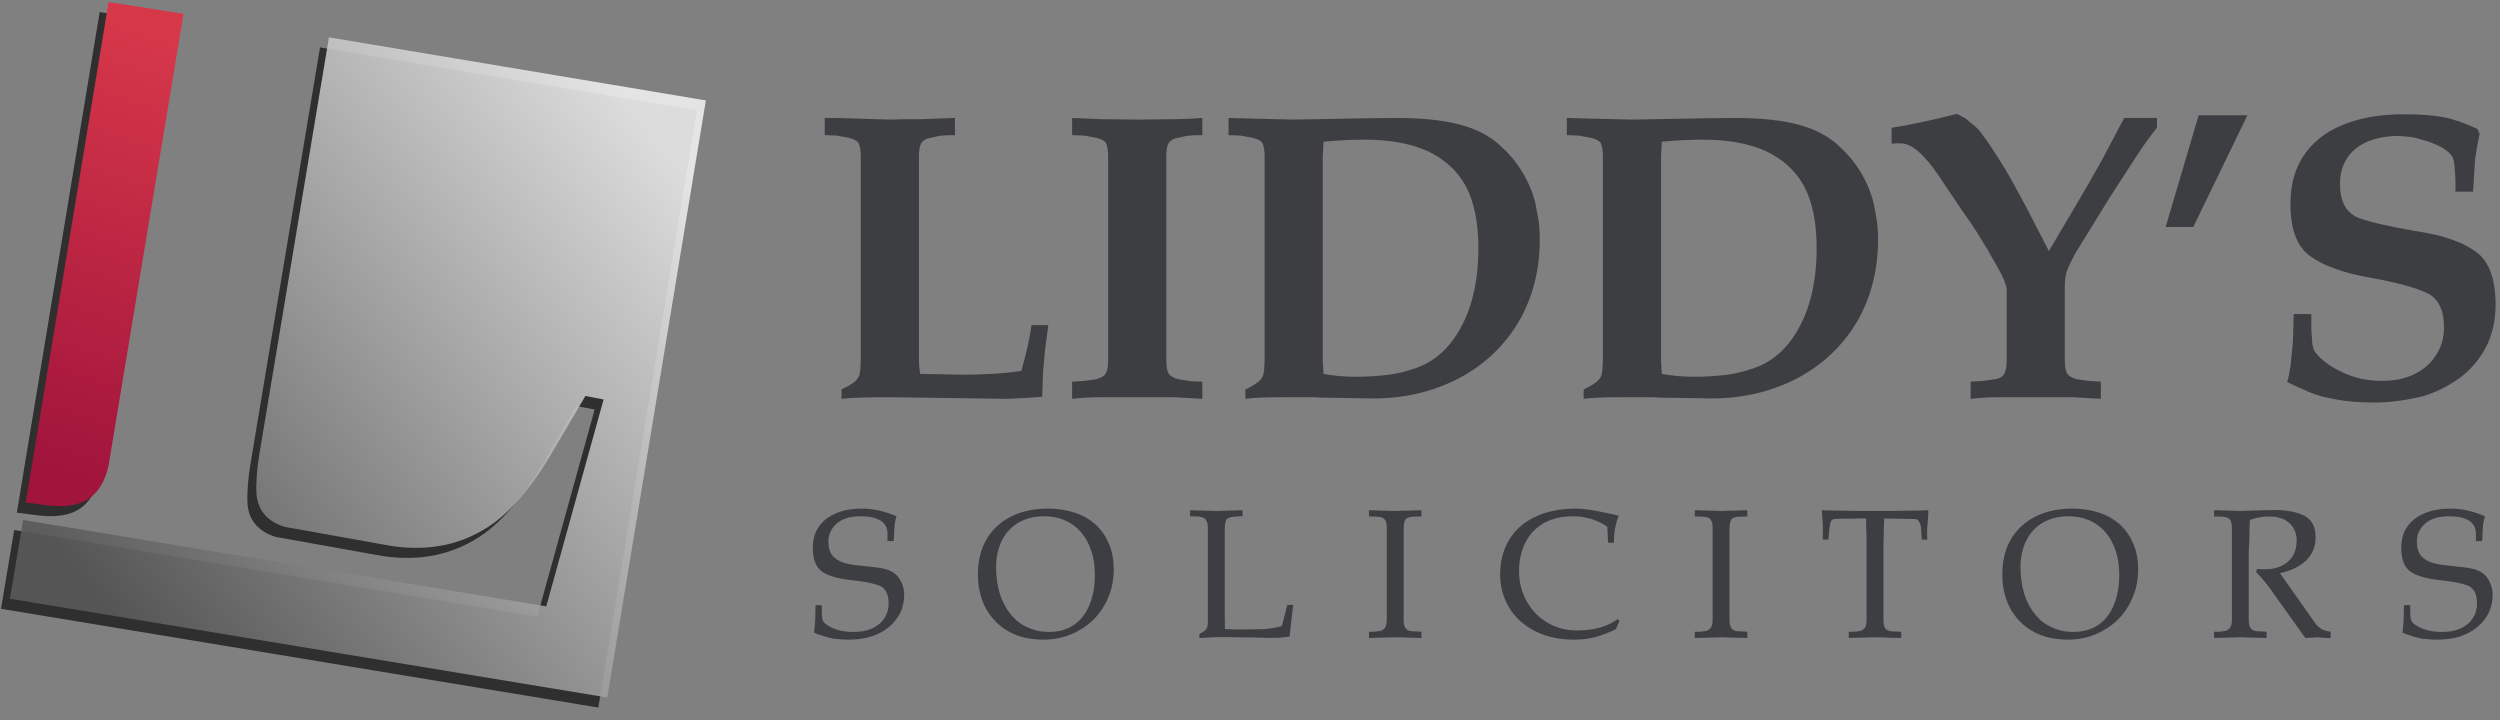
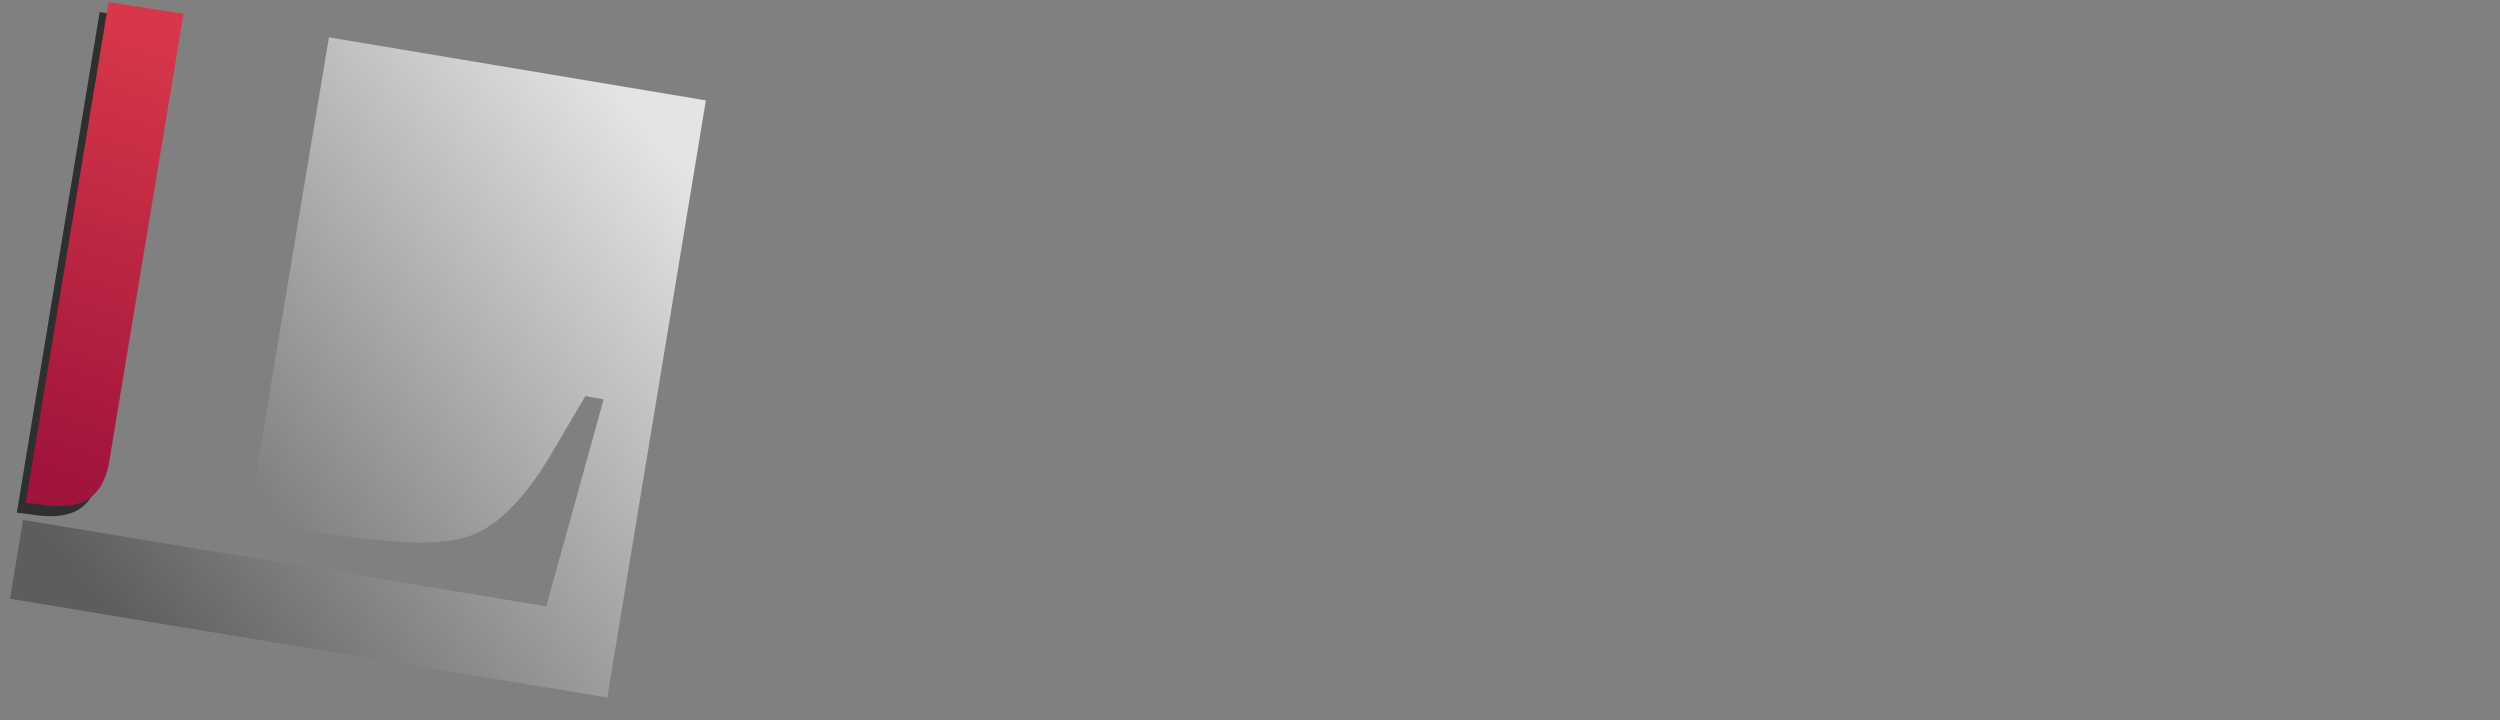
<svg xmlns="http://www.w3.org/2000/svg" width="177px" height="51px" viewBox="0 0 177 51" version="1.1">
  <rect x="0" y="0" width="177" height="51" fill="#808080" stroke="none" />
  <title>Logo</title>
  <desc>Created with Sketch.</desc>
  <defs>
    <linearGradient x1="54.897%" y1="3.937%" x2="45.103%" y2="95.246%" id="linearGradient-1">
      <stop stop-color="#D63749" offset="0%" />
      <stop stop-color="#A1143C" offset="100%" />
    </linearGradient>
    <linearGradient x1="92.396%" y1="15.112%" x2="8.279%" y2="79.167%" id="linearGradient-2">
      <stop stop-color="#EEEEEE" offset="0%" />
      <stop stop-color="#595959" offset="100%" />
    </linearGradient>
  </defs>
  <g id="Page-1" stroke="none" stroke-width="1" fill="none" fill-rule="evenodd">
    <g id="Logo">
      <g id="Logo-Text" transform="translate(57.525, 7.814)" fill="#3C3E41">
-         <path d="M7.622,18.656 L10.608,18.714 C12.154,18.714 13.546,18.627 14.783,18.453 C15.15,17.159 15.392,16.076 15.508,15.206 L16.696,15.206 L16.464,16.946 L16.319,18.598 L16.261,20.28 L15.015,20.367 L13.797,20.425 L9.622,20.367 L5.477,20.309 C3.737,20.309 2.597,20.348 2.056,20.425 L2.056,19.758 C2.462,19.565 2.761,19.391 2.954,19.236 C3.128,19.101 3.254,18.927 3.331,18.714 L3.389,18.309 L3.418,17.7 L3.418,3.262 C3.418,2.876 3.37,2.566 3.273,2.334 C3.196,2.18 2.983,2.054 2.636,1.957 L1.708,1.784 L0.867,1.755 L0.867,0.537 L1.737,0.537 C1.988,0.556 2.278,0.566 2.607,0.566 L5.477,0.653 L6.636,0.624 L7.68,0.624 L8.463,0.595 L10.086,0.537 L10.086,1.755 C9.622,1.755 9.323,1.764 9.188,1.784 L8.985,1.813 C8.888,1.832 8.82,1.842 8.782,1.842 C8.743,1.861 8.675,1.88 8.579,1.9 C8.463,1.919 8.366,1.938 8.289,1.957 C8.018,2.015 7.825,2.131 7.709,2.305 C7.593,2.499 7.535,2.818 7.535,3.262 L7.535,17.7 C7.535,17.99 7.564,18.309 7.622,18.656 Z M18.381,1.755 L18.381,0.537 L20.381,0.624 L22.99,0.653 L25.629,0.624 C26.228,0.624 26.885,0.595 27.6,0.537 L27.6,1.755 C27.136,1.755 26.837,1.764 26.701,1.784 L26.498,1.813 C26.402,1.832 26.334,1.842 26.295,1.842 C26.257,1.861 26.189,1.88 26.092,1.9 C25.976,1.919 25.88,1.938 25.803,1.957 C25.532,2.015 25.339,2.131 25.223,2.305 C25.107,2.499 25.049,2.818 25.049,3.262 L25.049,17.7 C25.049,18.125 25.107,18.444 25.223,18.656 C25.339,18.811 25.561,18.937 25.889,19.033 L26.817,19.178 L27.6,19.207 L27.6,20.425 L25.629,20.309 L20.381,20.309 C19.685,20.309 19.019,20.348 18.381,20.425 L18.381,19.207 L19.309,19.149 L20.091,19.033 C20.439,18.937 20.661,18.801 20.758,18.627 C20.874,18.453 20.932,18.144 20.932,17.7 L20.932,3.262 C20.932,2.876 20.884,2.566 20.787,2.334 C20.71,2.18 20.497,2.054 20.149,1.957 L19.222,1.784 L18.381,1.755 Z M30.647,20.425 L30.647,19.758 C31.053,19.565 31.352,19.391 31.546,19.236 C31.72,19.101 31.845,18.927 31.923,18.714 L31.981,18.309 L32.01,17.7 L32.01,3.262 C32.01,2.876 31.961,2.566 31.865,2.334 C31.787,2.18 31.575,2.054 31.227,1.957 L30.299,1.784 L29.458,1.755 L29.458,0.537 L31.633,0.595 L34.068,0.653 L38.881,0.566 L41.287,0.537 C43.142,0.537 44.65,0.692 45.809,1.001 C47.008,1.31 47.984,1.822 48.738,2.537 C49.337,3.078 49.83,3.668 50.216,4.306 C50.641,4.982 50.96,5.726 51.173,6.538 L51.405,7.785 C51.463,8.21 51.492,8.664 51.492,9.147 C51.492,11.293 50.999,13.225 50.013,14.946 C48.989,16.666 47.588,17.999 45.809,18.946 C43.973,19.913 41.934,20.396 39.692,20.396 L36.126,20.338 L35.489,20.309 L33.401,20.309 C32.01,20.309 31.092,20.348 30.647,20.425 Z M36.184,18.656 C36.88,18.792 37.634,18.859 38.446,18.859 C39.296,18.859 40.088,18.811 40.823,18.714 C41.422,18.637 42.05,18.482 42.707,18.251 C43.77,17.883 44.659,17.207 45.375,16.221 C46.554,14.578 47.143,12.423 47.143,9.756 C47.143,7.939 46.843,6.47 46.244,5.349 C45.645,4.267 44.746,3.446 43.548,2.885 C42.35,2.344 40.862,2.073 39.083,2.073 C38.214,2.073 37.247,2.122 36.184,2.218 L36.126,3.262 L36.126,17.7 L36.155,18.164 L36.184,18.656 Z M54.597,20.425 L54.597,19.758 C55.003,19.565 55.302,19.391 55.495,19.236 C55.669,19.101 55.795,18.927 55.872,18.714 L55.93,18.309 L55.959,17.7 L55.959,3.262 C55.959,2.876 55.911,2.566 55.814,2.334 C55.737,2.18 55.524,2.054 55.177,1.957 L54.249,1.784 L53.408,1.755 L53.408,0.537 L55.582,0.595 L58.018,0.653 L62.83,0.566 L65.237,0.537 C67.092,0.537 68.599,0.692 69.759,1.001 C70.957,1.31 71.933,1.822 72.687,2.537 C73.286,3.078 73.779,3.668 74.166,4.306 C74.591,4.982 74.91,5.726 75.122,6.538 L75.354,7.785 C75.412,8.21 75.441,8.664 75.441,9.147 C75.441,11.293 74.949,13.225 73.963,14.946 C72.938,16.666 71.537,17.999 69.759,18.946 C67.923,19.913 65.884,20.396 63.642,20.396 L60.076,20.338 L59.438,20.309 L57.351,20.309 C55.959,20.309 55.041,20.348 54.597,20.425 Z M60.134,18.656 C60.83,18.792 61.584,18.859 62.395,18.859 C63.246,18.859 64.038,18.811 64.773,18.714 C65.372,18.637 66,18.482 66.657,18.251 C67.72,17.883 68.609,17.207 69.324,16.221 C70.503,14.578 71.093,12.423 71.093,9.756 C71.093,7.939 70.793,6.47 70.194,5.349 C69.595,4.267 68.696,3.446 67.498,2.885 C66.3,2.344 64.811,2.073 63.033,2.073 C62.163,2.073 61.197,2.122 60.134,2.218 L60.076,3.262 L60.076,17.7 L60.105,18.164 L60.134,18.656 Z M76.401,2.363 L76.401,1.233 C77.657,1.039 79.204,0.711 81.04,0.247 L81.62,0.566 L82.083,0.943 C82.412,1.194 82.654,1.445 82.808,1.697 C83.253,2.276 83.784,3.078 84.403,4.103 C84.77,4.702 85.301,5.659 85.997,6.973 L87.534,9.959 L89.389,6.828 C90.066,5.688 90.694,4.596 91.274,3.552 L92.868,0.537 L95.187,0.537 L95.187,1.233 C94.724,1.793 94.173,2.566 93.535,3.552 L91.795,6.248 L89.418,10.104 C89.148,10.607 88.954,11.003 88.838,11.293 C88.722,11.641 88.664,11.998 88.664,12.365 L88.664,17.7 C88.664,18.125 88.722,18.444 88.838,18.656 C88.954,18.811 89.177,18.937 89.505,19.033 L90.288,19.149 L91.216,19.207 L91.216,20.425 L89.244,20.309 L83.997,20.309 C83.301,20.309 82.634,20.348 81.996,20.425 L81.996,19.207 L82.924,19.149 C83.098,19.13 83.243,19.111 83.359,19.091 L83.417,19.091 L83.504,19.062 C83.62,19.043 83.707,19.033 83.765,19.033 C84.055,18.975 84.258,18.85 84.374,18.656 C84.49,18.444 84.548,18.125 84.548,17.7 L84.548,12.713 C84.548,12.365 84.248,11.679 83.649,10.655 C83.572,10.539 83.407,10.249 83.156,9.785 C83.117,9.746 82.943,9.466 82.634,8.944 C82.306,8.403 81.871,7.756 81.33,7.002 L79.735,4.625 C79.233,3.871 78.73,3.281 78.228,2.856 C77.802,2.508 77.406,2.334 77.039,2.334 L76.72,2.334 L76.401,2.363 Z M104.87,14.424 L106.117,14.424 L106.117,15.583 L106.175,16.308 C106.175,16.482 106.184,16.588 106.204,16.627 L106.29,16.946 C106.329,17.043 106.445,17.197 106.638,17.41 C107.16,17.932 107.827,18.357 108.639,18.685 C109.393,18.995 110.224,19.149 111.132,19.149 C112.002,19.149 112.756,18.995 113.393,18.685 C114.05,18.376 114.563,17.932 114.93,17.352 C115.123,17.062 115.268,16.753 115.365,16.424 C115.461,16.076 115.51,15.728 115.51,15.38 C115.51,14.105 115.094,13.283 114.263,12.916 C113.451,12.53 112.118,12.172 110.262,11.843 C108.407,11.515 107.006,11.012 106.059,10.336 C105.112,9.679 104.638,8.442 104.638,6.625 C104.638,5.156 105.005,3.939 105.74,2.972 C106.435,2.044 107.402,1.358 108.639,0.914 C109.798,0.489 111.132,0.276 112.64,0.276 C113.78,0.276 114.717,0.344 115.452,0.479 C116.167,0.614 116.979,0.894 117.887,1.32 L118.032,1.668 C117.897,2.286 117.79,2.885 117.713,3.465 L117.568,5.755 L116.321,5.755 L116.321,5.118 C116.321,4.77 116.302,4.422 116.263,4.074 C116.263,3.958 116.244,3.803 116.205,3.61 C116.186,3.475 116.157,3.378 116.118,3.32 C115.983,3.069 115.713,2.827 115.307,2.595 C114.862,2.363 114.369,2.18 113.828,2.044 C113.538,1.948 113.268,1.89 113.016,1.871 L112.958,1.871 C112.649,1.832 112.417,1.813 112.263,1.813 C111.47,1.813 110.745,1.948 110.088,2.218 C109.451,2.489 108.967,2.885 108.639,3.407 C108.31,3.91 108.146,4.509 108.146,5.205 C108.146,6.422 108.561,7.215 109.393,7.582 C110.108,7.872 111.461,8.191 113.451,8.538 C115.345,8.809 116.776,9.292 117.742,9.988 C118.689,10.645 119.163,11.911 119.163,13.786 C119.163,14.772 118.969,15.699 118.583,16.569 C118.158,17.439 117.578,18.173 116.843,18.772 C116.032,19.41 115.113,19.893 114.089,20.222 C113.548,20.357 113.007,20.464 112.466,20.541 C111.789,20.637 111.161,20.686 110.581,20.686 C109.364,20.686 108.301,20.579 107.392,20.367 C106.928,20.29 106.445,20.145 105.943,19.932 C105.401,19.7 104.889,19.468 104.406,19.236 C104.483,18.966 104.532,18.772 104.551,18.656 C104.551,18.637 104.551,18.618 104.551,18.598 C104.609,18.347 104.648,18.115 104.667,17.903 L104.812,16.395 L104.87,14.424 Z" id="LIDDY-S" />
-         <polygon id="’" points="101.593 0.346 97.757 8.259 95.803 8.259 98.139 0.346" />
-         <path d="M5.948,28.739 C5.861,29.025 5.813,29.276 5.805,29.493 L5.779,29.883 L5.753,30.494 L5.311,30.494 L5.311,29.987 C5.311,29.155 4.67,28.739 3.387,28.739 C2.911,28.739 2.517,28.809 2.205,28.947 C1.884,29.086 1.624,29.294 1.425,29.571 C1.226,29.848 1.126,30.16 1.126,30.507 C1.126,31.061 1.278,31.455 1.581,31.689 C1.875,31.932 2.296,32.092 2.842,32.17 L4.453,32.352 C4.999,32.404 5.419,32.526 5.714,32.716 C5.939,32.855 6.125,33.071 6.272,33.366 C6.42,33.669 6.493,33.972 6.493,34.276 C6.493,34.743 6.402,35.172 6.22,35.562 C6.039,35.935 5.77,36.273 5.415,36.576 C5.06,36.871 4.644,37.096 4.167,37.252 C3.673,37.399 3.153,37.473 2.608,37.473 C2.218,37.473 1.932,37.455 1.75,37.421 L1.581,37.421 L1.503,37.408 L1.347,37.369 L0.957,37.278 L0.645,37.174 L0.554,37.148 C0.485,37.13 0.394,37.096 0.281,37.044 L0.112,36.979 C0.121,36.866 0.134,36.749 0.151,36.628 C0.151,36.567 0.156,36.515 0.164,36.472 L0.164,36.433 C0.182,36.286 0.19,36.186 0.19,36.134 L0.216,35.029 L0.658,35.029 L0.658,35.354 C0.658,35.692 0.671,35.913 0.697,36.017 C0.723,36.13 0.792,36.238 0.905,36.342 C1.139,36.524 1.421,36.667 1.75,36.771 C2.088,36.875 2.46,36.927 2.868,36.927 C3.145,36.927 3.383,36.91 3.582,36.875 C3.79,36.84 3.994,36.78 4.193,36.693 C4.583,36.52 4.878,36.277 5.077,35.965 C5.285,35.662 5.389,35.311 5.389,34.912 C5.389,34.254 5.176,33.834 4.752,33.652 C4.336,33.487 3.678,33.357 2.777,33.262 C1.849,33.167 1.165,32.976 0.723,32.69 C0.255,32.387 0.021,31.815 0.021,30.975 C0.021,30.541 0.099,30.152 0.255,29.805 C0.411,29.476 0.645,29.186 0.957,28.934 C1.26,28.7 1.624,28.518 2.049,28.388 C2.205,28.336 2.43,28.289 2.725,28.245 C2.941,28.211 3.201,28.193 3.504,28.193 C4.293,28.193 5.107,28.375 5.948,28.739 Z M11.713,32.833 C11.713,32.14 11.825,31.503 12.051,30.923 C12.285,30.351 12.618,29.861 13.051,29.454 C13.19,29.333 13.303,29.238 13.389,29.168 C13.511,29.073 13.636,28.991 13.766,28.921 C14,28.774 14.286,28.64 14.624,28.518 C15.248,28.302 15.928,28.193 16.664,28.193 C17.349,28.193 17.99,28.293 18.588,28.492 C19.16,28.683 19.653,28.969 20.069,29.35 C20.468,29.723 20.78,30.182 21.005,30.728 C21.222,31.248 21.33,31.837 21.33,32.495 C21.33,33.414 21.113,34.254 20.68,35.016 C20.256,35.779 19.658,36.377 18.887,36.81 C18.124,37.252 17.284,37.473 16.365,37.473 C15.655,37.473 15.018,37.369 14.455,37.161 C13.883,36.935 13.398,36.624 12.999,36.225 C12.584,35.809 12.263,35.32 12.038,34.756 C11.942,34.488 11.86,34.185 11.791,33.847 C11.739,33.535 11.713,33.197 11.713,32.833 Z M12.999,32.313 C12.999,33.006 13.086,33.639 13.259,34.211 C13.433,34.774 13.688,35.259 14.026,35.666 C14.347,36.082 14.745,36.394 15.222,36.602 C15.681,36.819 16.188,36.927 16.742,36.927 C17.418,36.927 17.999,36.767 18.484,36.446 C18.978,36.117 19.35,35.645 19.601,35.029 C19.861,34.414 19.991,33.695 19.991,32.872 C19.991,32.248 19.909,31.689 19.744,31.196 C19.571,30.676 19.328,30.234 19.017,29.87 C18.696,29.497 18.315,29.216 17.873,29.025 C17.431,28.835 16.946,28.739 16.417,28.739 C15.707,28.739 15.1,28.887 14.598,29.181 C14.078,29.484 13.684,29.905 13.415,30.442 C13.138,31.005 12.999,31.629 12.999,32.313 Z M29.187,36.719 L29.746,36.745 L30.292,36.758 L31.007,36.745 L31.605,36.732 L31.93,36.732 C31.973,36.723 32.016,36.719 32.06,36.719 L32.475,36.667 C32.709,36.641 32.961,36.589 33.229,36.511 L33.619,35.016 L34.035,35.016 C34,35.242 33.922,35.917 33.801,37.044 L33.775,37.252 L33.398,37.304 L33.125,37.33 L32.722,37.343 L32.54,37.343 C32.462,37.343 32.402,37.347 32.359,37.356 L31.735,37.33 L30.851,37.317 L28.85,37.291 L28.408,37.304 L27.875,37.33 L27.394,37.356 L27.394,37.07 C27.585,36.966 27.723,36.879 27.81,36.81 C27.862,36.767 27.91,36.684 27.953,36.563 C27.979,36.459 27.992,36.294 27.992,36.069 L27.992,29.597 C27.992,29.363 27.962,29.19 27.901,29.077 C27.849,28.965 27.775,28.887 27.68,28.843 C27.593,28.809 27.463,28.778 27.29,28.752 L26.731,28.739 L26.731,28.31 L27.667,28.336 L28.59,28.362 L29.525,28.336 L30.448,28.31 L30.448,28.739 L30.214,28.739 L29.941,28.765 L29.694,28.778 C29.616,28.796 29.534,28.822 29.447,28.856 C29.352,28.9 29.287,28.982 29.252,29.103 C29.209,29.233 29.187,29.398 29.187,29.597 L29.187,35.783 L29.2,36.394 L29.2,36.628 L29.187,36.719 Z M43.114,28.31 L43.114,28.752 L42.607,28.765 L42.36,28.778 C42.282,28.796 42.2,28.822 42.114,28.856 C42.018,28.9 41.953,28.982 41.919,29.103 C41.875,29.233 41.854,29.398 41.854,29.597 L41.854,36.069 C41.854,36.303 41.884,36.476 41.945,36.589 C42.014,36.71 42.096,36.788 42.192,36.823 C42.244,36.84 42.313,36.858 42.399,36.875 L42.698,36.888 L43.114,36.914 L43.114,37.356 L42.192,37.33 L41.256,37.304 L40.333,37.33 L39.397,37.356 L39.397,36.914 L39.748,36.914 C39.783,36.905 39.818,36.901 39.852,36.901 L40.164,36.862 C40.268,36.853 40.381,36.788 40.502,36.667 C40.606,36.546 40.658,36.346 40.658,36.069 L40.658,29.597 C40.658,29.363 40.632,29.19 40.58,29.077 C40.519,28.956 40.441,28.878 40.346,28.843 C40.337,28.843 40.316,28.835 40.281,28.817 C40.229,28.809 40.19,28.8 40.164,28.791 C40.078,28.774 40.008,28.765 39.956,28.765 L39.397,28.752 L39.397,28.31 L40.333,28.336 L41.256,28.362 L41.646,28.349 L42.192,28.336 L43.114,28.31 Z M56.326,30.611 L56.274,29.48 C56.023,29.307 55.759,29.164 55.481,29.051 L55.092,28.908 C55.04,28.891 54.975,28.878 54.897,28.869 C54.784,28.843 54.71,28.826 54.676,28.817 C54.416,28.765 54.134,28.739 53.831,28.739 C53.25,28.739 52.722,28.826 52.245,28.999 C51.786,29.181 51.392,29.437 51.063,29.766 C50.734,30.104 50.478,30.515 50.296,31.001 C50.114,31.477 50.023,32.01 50.023,32.599 C50.023,33.388 50.201,34.102 50.556,34.743 C50.903,35.376 51.392,35.883 52.025,36.264 C52.657,36.637 53.354,36.823 54.117,36.823 C55.321,36.823 56.283,36.554 57.002,36.017 L57.132,36.134 L57.041,36.355 L56.963,36.537 L56.885,36.732 C56.365,36.983 55.867,37.174 55.391,37.304 L54.767,37.421 L54.663,37.434 C54.637,37.434 54.576,37.438 54.481,37.447 C54.411,37.447 54.346,37.451 54.286,37.46 C54.208,37.468 54.074,37.473 53.883,37.473 C53.129,37.473 52.44,37.364 51.817,37.148 C51.193,36.931 50.638,36.615 50.153,36.199 C49.694,35.792 49.334,35.302 49.074,34.73 C48.815,34.141 48.685,33.522 48.685,32.872 C48.685,32.162 48.806,31.52 49.048,30.949 C49.3,30.359 49.651,29.866 50.101,29.467 C50.543,29.077 51.11,28.761 51.804,28.518 C52.116,28.423 52.471,28.341 52.869,28.271 C53.25,28.219 53.632,28.193 54.013,28.193 C54.308,28.193 54.628,28.219 54.975,28.271 C55.391,28.332 55.763,28.401 56.092,28.479 L57.08,28.687 C56.985,28.921 56.902,29.203 56.833,29.532 C56.772,29.835 56.742,30.195 56.742,30.611 L56.326,30.611 Z M66.185,28.31 L66.185,28.752 L65.678,28.765 L65.431,28.778 C65.353,28.796 65.271,28.822 65.185,28.856 C65.089,28.9 65.024,28.982 64.99,29.103 C64.946,29.233 64.925,29.398 64.925,29.597 L64.925,36.069 C64.925,36.303 64.955,36.476 65.016,36.589 C65.085,36.71 65.167,36.788 65.262,36.823 C65.314,36.84 65.384,36.858 65.47,36.875 L65.769,36.888 L66.185,36.914 L66.185,37.356 L65.262,37.33 L64.327,37.304 L63.404,37.33 L62.468,37.356 L62.468,36.914 L62.819,36.914 C62.854,36.905 62.889,36.901 62.923,36.901 L63.235,36.862 C63.339,36.853 63.452,36.788 63.573,36.667 C63.677,36.546 63.729,36.346 63.729,36.069 L63.729,29.597 C63.729,29.363 63.703,29.19 63.651,29.077 C63.59,28.956 63.512,28.878 63.417,28.843 C63.408,28.843 63.387,28.835 63.352,28.817 C63.3,28.809 63.261,28.8 63.235,28.791 C63.148,28.774 63.079,28.765 63.027,28.765 L62.468,28.752 L62.468,28.31 L63.404,28.336 L64.327,28.362 L64.717,28.349 L65.262,28.336 L66.185,28.31 Z M73.367,37.356 L73.367,36.914 L73.692,36.914 C73.727,36.905 73.766,36.901 73.809,36.901 C73.887,36.901 73.952,36.897 74.004,36.888 C74.03,36.879 74.064,36.871 74.108,36.862 C74.151,36.862 74.186,36.858 74.212,36.849 C74.29,36.832 74.381,36.771 74.485,36.667 C74.58,36.546 74.628,36.346 74.628,36.069 L74.628,30.26 L74.602,29.493 L74.589,28.895 L73.952,28.895 C73.848,28.895 73.748,28.9 73.653,28.908 L72.99,28.908 C72.895,28.917 72.778,28.921 72.639,28.921 C72.483,28.921 72.379,28.926 72.327,28.934 C72.275,28.943 72.223,28.965 72.171,28.999 C72.145,29.017 72.115,29.073 72.08,29.168 L72.067,29.181 L72.015,29.519 L71.963,29.948 L71.924,30.39 L71.522,30.39 L71.535,29.636 C71.535,29.35 71.509,28.908 71.457,28.31 L71.795,28.323 L73.354,28.349 L74.147,28.362 L76.174,28.362 L77.11,28.349 L78.656,28.323 L78.994,28.31 L78.994,28.661 C78.986,28.705 78.981,28.752 78.981,28.804 C78.981,28.856 78.977,28.904 78.968,28.947 C78.968,29.043 78.96,29.168 78.942,29.324 C78.934,29.385 78.929,29.437 78.929,29.48 C78.929,29.558 78.925,29.61 78.916,29.636 L78.916,30 L78.929,30.39 L78.539,30.39 L78.487,29.662 C78.487,29.541 78.474,29.45 78.448,29.389 C78.448,29.372 78.444,29.35 78.435,29.324 C78.435,29.289 78.431,29.268 78.422,29.259 L78.396,29.22 L78.358,29.142 C78.297,29.004 78.193,28.934 78.046,28.934 L77.409,28.921 L75.875,28.895 L75.849,29.766 L75.823,30.858 L75.823,36.069 C75.823,36.372 75.871,36.585 75.966,36.706 C76.062,36.801 76.217,36.862 76.434,36.888 L77.084,36.914 L77.084,37.356 L76.161,37.33 L75.225,37.304 L74.303,37.33 L73.367,37.356 Z M84.24,32.833 C84.24,32.14 84.352,31.503 84.578,30.923 C84.812,30.351 85.145,29.861 85.578,29.454 C85.717,29.333 85.83,29.238 85.916,29.168 C86.037,29.073 86.163,28.991 86.293,28.921 C86.527,28.774 86.813,28.64 87.151,28.518 C87.775,28.302 88.455,28.193 89.191,28.193 C89.876,28.193 90.517,28.293 91.115,28.492 C91.686,28.683 92.18,28.969 92.596,29.35 C92.995,29.723 93.307,30.182 93.532,30.728 C93.748,31.248 93.857,31.837 93.857,32.495 C93.857,33.414 93.64,34.254 93.207,35.016 C92.782,35.779 92.185,36.377 91.414,36.81 C90.651,37.252 89.811,37.473 88.892,37.473 C88.182,37.473 87.545,37.369 86.982,37.161 C86.41,36.935 85.925,36.624 85.526,36.225 C85.11,35.809 84.79,35.32 84.565,34.756 C84.469,34.488 84.387,34.185 84.318,33.847 C84.266,33.535 84.24,33.197 84.24,32.833 Z M85.526,32.313 C85.526,33.006 85.613,33.639 85.786,34.211 C85.96,34.774 86.215,35.259 86.553,35.666 C86.874,36.082 87.272,36.394 87.749,36.602 C88.208,36.819 88.715,36.927 89.269,36.927 C89.945,36.927 90.525,36.767 91.011,36.446 C91.504,36.117 91.877,35.645 92.128,35.029 C92.388,34.414 92.518,33.695 92.518,32.872 C92.518,32.248 92.436,31.689 92.271,31.196 C92.098,30.676 91.855,30.234 91.543,29.87 C91.223,29.497 90.842,29.216 90.4,29.025 C89.958,28.835 89.473,28.739 88.944,28.739 C88.234,28.739 87.627,28.887 87.125,29.181 C86.605,29.484 86.211,29.905 85.942,30.442 C85.665,31.005 85.526,31.629 85.526,32.313 Z M103.898,32.768 L106.003,35.757 L106.458,36.394 C106.553,36.515 106.683,36.628 106.848,36.732 C106.995,36.81 107.207,36.871 107.485,36.914 L107.485,37.356 L107.121,37.356 C107.077,37.347 107.038,37.343 107.004,37.343 C106.9,37.343 106.761,37.33 106.588,37.304 L105.691,37.356 L103.521,34.315 C103.114,33.717 102.676,33.171 102.208,32.677 L102.273,32.469 L102.767,32.495 C103.27,32.495 103.685,32.413 104.015,32.248 C104.344,32.092 104.608,31.858 104.807,31.546 C104.989,31.235 105.08,30.871 105.08,30.455 C105.08,30.117 105.002,29.818 104.846,29.558 C104.699,29.307 104.47,29.103 104.158,28.947 C104.045,28.895 103.885,28.848 103.677,28.804 L103.547,28.778 C103.503,28.778 103.46,28.774 103.417,28.765 C103.356,28.757 103.248,28.752 103.092,28.752 C102.667,28.752 102.226,28.835 101.766,28.999 C101.766,29.121 101.762,29.242 101.753,29.363 C101.745,29.493 101.74,29.619 101.74,29.74 C101.74,30.113 101.736,30.377 101.727,30.533 C101.719,30.767 101.706,30.975 101.688,31.157 L101.688,36.069 C101.688,36.303 101.719,36.476 101.779,36.589 C101.849,36.71 101.931,36.788 102.026,36.823 C102.078,36.84 102.148,36.858 102.234,36.875 L102.533,36.888 L102.949,36.914 L102.949,37.356 L102.026,37.33 L101.091,37.304 L100.168,37.33 L99.232,37.356 L99.232,36.914 L99.583,36.914 C99.618,36.905 99.652,36.901 99.687,36.901 L99.999,36.862 C100.103,36.853 100.216,36.788 100.337,36.667 C100.441,36.546 100.493,36.346 100.493,36.069 L100.493,29.597 C100.493,29.363 100.467,29.19 100.415,29.077 C100.354,28.956 100.276,28.878 100.181,28.843 C100.172,28.843 100.151,28.835 100.116,28.817 C100.064,28.809 100.025,28.8 99.999,28.791 C99.912,28.774 99.843,28.765 99.791,28.765 L99.232,28.752 L99.232,28.31 L99.778,28.323 L101.091,28.362 L101.961,28.336 L102.78,28.31 L103.508,28.297 C103.941,28.297 104.322,28.328 104.651,28.388 C104.998,28.449 105.314,28.549 105.6,28.687 C106.146,28.956 106.419,29.467 106.419,30.221 C106.419,30.871 106.202,31.412 105.769,31.845 C105.336,32.279 104.712,32.586 103.898,32.768 Z M118.409,28.739 C118.323,29.025 118.275,29.276 118.266,29.493 L118.24,29.883 L118.214,30.494 L117.772,30.494 L117.772,29.987 C117.772,29.155 117.131,28.739 115.849,28.739 C115.373,28.739 114.978,28.809 114.666,28.947 C114.346,29.086 114.086,29.294 113.887,29.571 C113.687,29.848 113.588,30.16 113.588,30.507 C113.588,31.061 113.739,31.455 114.043,31.689 C114.337,31.932 114.757,32.092 115.303,32.17 L116.915,32.352 C117.461,32.404 117.881,32.526 118.175,32.716 C118.401,32.855 118.587,33.071 118.734,33.366 C118.881,33.669 118.955,33.972 118.955,34.276 C118.955,34.743 118.864,35.172 118.682,35.562 C118.5,35.935 118.232,36.273 117.876,36.576 C117.521,36.871 117.105,37.096 116.629,37.252 C116.135,37.399 115.615,37.473 115.069,37.473 C114.679,37.473 114.394,37.455 114.212,37.421 L114.043,37.421 L113.965,37.408 C113.895,37.39 113.843,37.377 113.809,37.369 L113.419,37.278 C113.341,37.252 113.237,37.217 113.107,37.174 L113.016,37.148 C112.947,37.13 112.856,37.096 112.743,37.044 C112.63,37 112.574,36.979 112.574,36.979 C112.583,36.866 112.596,36.749 112.613,36.628 C112.613,36.567 112.617,36.515 112.626,36.472 L112.626,36.433 C112.643,36.286 112.652,36.186 112.652,36.134 L112.678,35.029 L113.12,35.029 L113.12,35.354 C113.12,35.692 113.133,35.913 113.159,36.017 C113.185,36.13 113.254,36.238 113.367,36.342 C113.601,36.524 113.882,36.667 114.212,36.771 C114.549,36.875 114.922,36.927 115.329,36.927 C115.606,36.927 115.845,36.91 116.044,36.875 C116.252,36.84 116.456,36.78 116.655,36.693 C117.045,36.52 117.339,36.277 117.539,35.965 C117.746,35.662 117.85,35.311 117.85,34.912 C117.85,34.254 117.638,33.834 117.214,33.652 C116.798,33.487 116.139,33.357 115.238,33.262 C114.311,33.167 113.627,32.976 113.185,32.69 C112.717,32.387 112.483,31.815 112.483,30.975 C112.483,30.541 112.561,30.152 112.717,29.805 C112.873,29.476 113.107,29.186 113.419,28.934 C113.722,28.7 114.086,28.518 114.51,28.388 C114.666,28.336 114.892,28.289 115.186,28.245 C115.403,28.211 115.663,28.193 115.966,28.193 C116.754,28.193 117.569,28.375 118.409,28.739 Z" id="SOLICITORS" />
-       </g>
+         </g>
      <g id="Logo-Icon" transform="translate(0, 0.131)">
        <path d="M7.057,0.725 L1.192,36.164 L2.803,36.373 C4.057,36.504 5.02,36.333 5.693,35.86 C6.366,35.387 6.82,34.61 7.057,33.528 L12.361,1.557 L7.057,0.725 Z" id="Path-Copy" fill="#2F2F2F" />
-         <path d="M1.005,37.392 L0.071,42.973 L42.363,49.965 L49.342,7.691 L22.657,3.225 L17.734,32.712 C17.65,33.202 17.589,33.694 17.551,34.189 C17.513,34.684 17.503,35.111 17.521,35.471 C17.552,36.072 17.737,36.577 18.076,36.984 C18.415,37.392 18.899,37.692 19.527,37.885 L27.064,39.233 C29.822,39.65 32.236,39.115 34.304,37.628 C35.847,36.501 37.347,34.634 38.802,32.028 L40.813,28.618 L42.102,28.863 L38.041,43.513 L1.005,37.392 Z" id="Path-2-Copy" fill="#2F2F2F" />
        <path d="M7.689,0.013 L1.824,35.452 L3.436,35.661 C4.69,35.792 5.653,35.621 6.326,35.148 C6.998,34.675 7.453,33.898 7.689,32.816 L12.993,0.845 L7.689,0.013 Z" id="Path" fill="url(#linearGradient-1)" />
-         <path d="M1.637,36.68 L0.704,42.261 L42.996,49.253 L49.975,6.979 L23.29,2.513 L18.367,32 C18.283,32.49 18.222,32.982 18.184,33.477 C18.145,33.972 18.135,34.399 18.154,34.759 C18.185,35.36 18.37,35.865 18.709,36.272 C19.048,36.68 19.531,36.981 20.16,37.173 L27.697,38.521 C30.455,38.939 32.868,38.404 34.937,36.916 C36.48,35.789 37.979,33.923 39.435,31.317 L41.446,27.906 L42.735,28.151 L38.674,42.801 L1.637,36.68 Z" id="Path-2" fill="url(#linearGradient-2)" opacity="0.906" />
+         <path d="M1.637,36.68 L0.704,42.261 L42.996,49.253 L49.975,6.979 L23.29,2.513 L18.367,32 C18.283,32.49 18.222,32.982 18.184,33.477 C18.145,33.972 18.135,34.399 18.154,34.759 C18.185,35.36 18.37,35.865 18.709,36.272 C19.048,36.68 19.531,36.981 20.16,37.173 C30.455,38.939 32.868,38.404 34.937,36.916 C36.48,35.789 37.979,33.923 39.435,31.317 L41.446,27.906 L42.735,28.151 L38.674,42.801 L1.637,36.68 Z" id="Path-2" fill="url(#linearGradient-2)" opacity="0.906" />
      </g>
    </g>
  </g>
</svg>